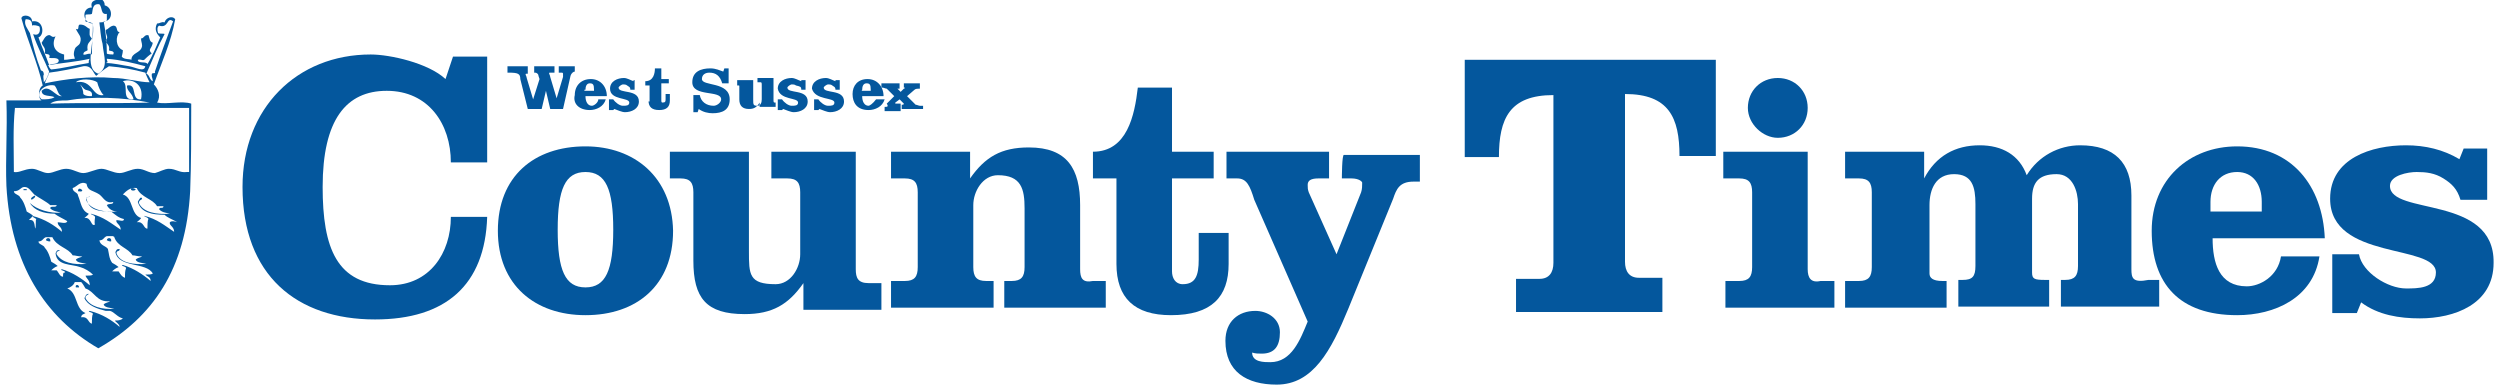
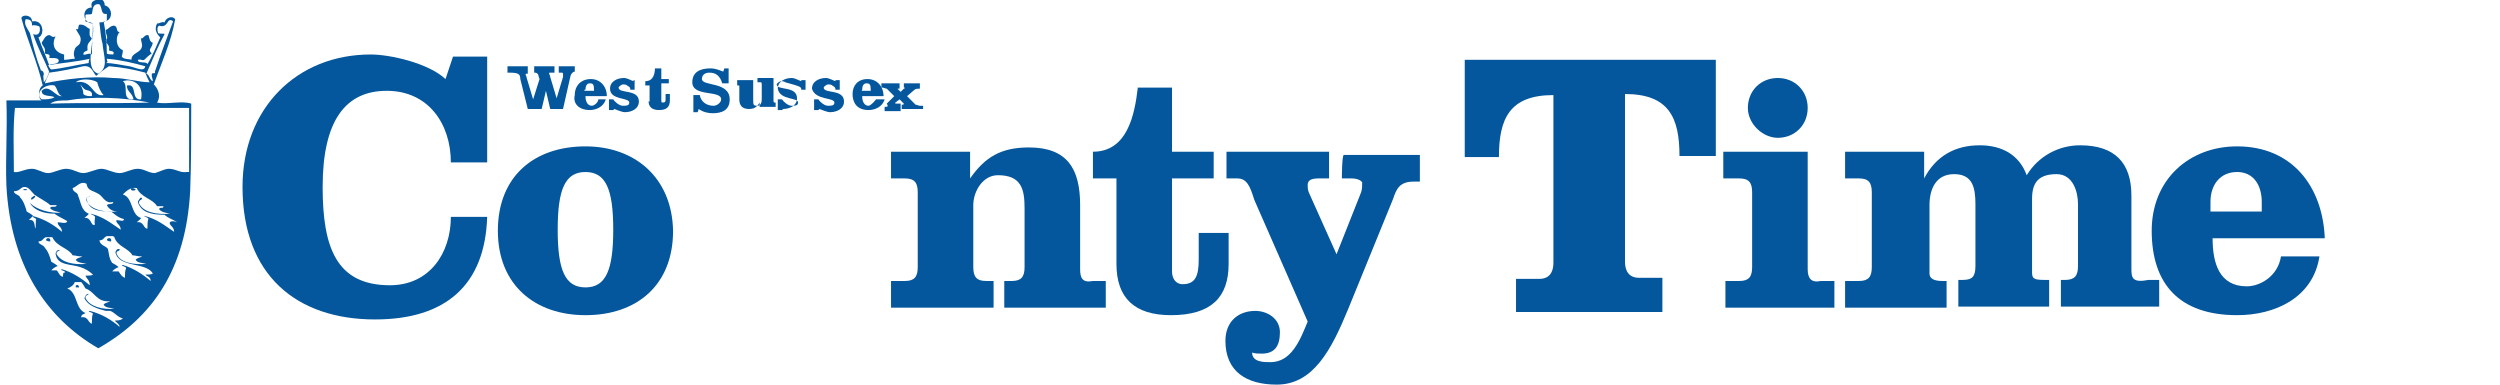
<svg xmlns="http://www.w3.org/2000/svg" version="1.1" id="Layer_1" x="0px" y="0px" viewBox="0 0 234 36" style="enable-background:new 0 0 234 36;" xml:space="preserve">
  <style type="text/css">
	.st0{fill-rule:evenodd;clip-rule:evenodd;fill:#04579D;}
</style>
  <g>
    <path class="st0" d="M41.7,7.4c-1.6-1.5-5.2-2.3-7-2.3c-6.9,0-12,5-12,12.4c0,8.3,5.1,12.4,12.4,12.4c6.6,0,10.3-3.2,10.5-9.6h-3.4   c0,3.4-2,6.4-5.7,6.4c-5,0-6.3-3.5-6.3-9.2c0-6.3,2.2-9,6-9c3.9,0,6,3.1,6,6.7h3.4V5.3h-3.2L41.7,7.4z" />
    <path class="st0" d="M54.8,13.7c-4.8,0-8.2,2.8-8.2,7.9s3.5,7.9,8.2,7.9c4.8,0,8.2-2.8,8.2-7.9C62.9,16.6,59.4,13.7,54.8,13.7z    M54.8,26.9c-1.9,0-2.6-1.6-2.6-5.4s0.7-5.4,2.6-5.4c1.9,0,2.6,1.6,2.6,5.4S56.7,26.9,54.8,26.9z" />
-     <path class="st0" d="M80.1,25.2V14.2h-7.9v2.5h1.5c0.9,0,1.2,0.4,1.2,1.3v5.8c0,1.3-0.9,2.8-2.3,2.8c-2.5,0-2.5-0.9-2.5-3.1v-9.3   h-7.4v2.5h1c0.9,0,1.2,0.4,1.2,1.3v6.4c0,3.5,1.2,5,4.8,5c2.6,0,4.1-0.9,5.5-2.9l0,0V29h7.3v-2.5h-1.2C80.3,26.5,80.1,26,80.1,25.2   z" />
    <path class="st0" d="M101.1,25.2v-6c0-3.4-1.2-5.4-4.8-5.4c-2.6,0-4.1,0.9-5.5,2.9l0,0v-2.5h-7.4v2.5h1.3c0.9,0,1.2,0.4,1.2,1.3v7   c0,0.9-0.3,1.3-1.2,1.3h-1.3v2.5H93v-2.5h-0.7c-0.9,0-1.2-0.4-1.2-1.3v-5.8c0-1.3,0.9-2.8,2.3-2.8c2.2,0,2.5,1.3,2.5,3.1V25   c0,0.9-0.3,1.3-1.2,1.3H94v2.5h9.5v-2.5h-1.2C101.3,26.5,101.1,26,101.1,25.2z" />
    <path class="st0" d="M114.7,21.8h-2.5v2.5c0,1.5-0.3,2.3-1.5,2.3c-0.7,0-1-0.6-1-1.2v-8.7h3.9v-2.5h-3.9v-6h-3.2   c-0.3,2.6-1,6-4.2,6v2.5h2.2v8c0,3.2,1.7,4.8,5.1,4.8c3.8,0,5.4-1.7,5.4-4.8v-2.9H114.7z" />
    <path class="st0" d="M125.6,16.7h0.9c0.7,0,1,0.3,1,0.4c0,0.3,0,0.6-0.1,0.9l-2.3,5.8l0,0l-2.6-5.8c-0.1-0.3-0.1-0.4-0.1-0.7   c0-0.4,0.3-0.6,1-0.6h1v-2.5h-9.6v2.5h1c0.9,0,1.2,0.7,1.6,2l5,11.4c-0.7,1.7-1.5,3.8-3.5,3.8c-0.6,0-1.7,0-1.7-0.9   c0.3,0.1,0.6,0.1,0.9,0.1c1.2,0,1.7-0.7,1.7-2c0-1.3-1.2-2-2.3-2c-1.6,0-2.8,1-2.8,2.8c0,2.9,2,4.1,4.8,4.1c3.4,0,5.1-3.2,6.7-7.1   l4.2-10.3c0.3-0.9,0.6-1.6,1.9-1.6h0.6v-2.5h-7.1C125.6,14.4,125.6,16.7,125.6,16.7z" />
    <path class="st0" d="M137.1,14.7h3.2c0-3.6,1-5.8,5.1-5.8v15.7c0,0.9-0.4,1.5-1.3,1.5h-2.2v3.1h13.7V26h-2.2   c-0.9,0-1.3-0.6-1.3-1.5V8.8c4.1,0,5.1,2.2,5.1,5.8h3.4v-9h-23.5V14.7z" />
    <path class="st0" d="M166.4,12.9c1.6,0,2.8-1.2,2.8-2.8c0-1.6-1.2-2.8-2.8-2.8s-2.8,1.2-2.8,2.8C163.6,11.6,165,12.9,166.4,12.9z" />
    <path class="st0" d="M169.2,25.2V14.2h-7.9v2.5h1.5c0.9,0,1.2,0.4,1.2,1.3v7c0,0.9-0.3,1.3-1.2,1.3h-1.3v2.5h10.2v-2.5h-1.3   C169.5,26.5,169.2,26,169.2,25.2z" />
    <path class="st0" d="M199.5,25.2v-6.9c0-3.1-1.6-4.7-4.8-4.7c-2,0-3.9,1-5,2.8c-0.7-1.9-2.3-2.8-4.4-2.8c-2.3,0-4.1,1-5.2,3.1l0,0   v-2.5h-7.4v2.5h1.3c0.9,0,1.2,0.4,1.2,1.3v7c0,0.9-0.3,1.3-1.2,1.3h-1.3v2.5h9.5v-2.5h-0.4c-0.9,0-1.2-0.3-1.2-0.7v-6.4   c0-1.5,0.6-2.9,2.3-2.9c1.7,0,2,1.2,2,2.8v5.8c0,1-0.3,1.3-1.2,1.3h-0.4v2.5h8.5v-2.5h-0.4c-1,0-1.2-0.1-1.2-0.7v-6.9   c0-1.5,0.6-2.3,2.3-2.3c1.5,0,2,1.6,2,2.8v5.8c0,0.9-0.3,1.3-1.2,1.3h-0.4v2.5h9.2v-2.5h-1C199.6,26.5,199.5,26,199.5,25.2z" />
    <path class="st0" d="M209.4,13.7c-4.5,0-8,3.1-8,7.9c0,5,2.6,7.9,8,7.9c3.5,0,7.1-1.6,7.7-5.5h-3.6c-0.3,1.9-2,2.8-3.2,2.8   c-2.6,0-3.2-2.2-3.2-4.5h10.5C217.4,17.4,214.5,13.7,209.4,13.7z M211.7,19.8h-4.8v-0.9c0-1.6,0.9-2.8,2.5-2.8   c1.5,0,2.3,1.2,2.3,2.8V19.8z" />
-     <path class="st0" d="M223.7,17.4c0-1,1.7-1.3,2.5-1.3c0.9,0,1.7,0.1,2.5,0.6s1.3,1,1.6,2h2.5v-4.8h-2.2l-0.4,1   c-1.5-0.9-3.2-1.3-5-1.3c-3.2,0-7.1,1.2-7.1,5c0,5.8,9.9,4.2,9.9,6.9c0,1.5-1.7,1.5-2.8,1.5c-1.7,0-4.1-1.5-4.4-3.2h-2.5v5.5h2.3   l0.4-1c1.6,1.2,3.6,1.5,5.5,1.5c3.2,0,6.9-1.3,6.9-5.2C233.5,18.2,223.7,20.2,223.7,17.4z" />
    <path class="st0" d="M48.7,7.4l0.7,2.8h1.3l0.4-1.7l0,0l0.4,1.7h1.2l0.7-3.1c0.1-0.3,0.3-0.4,0.4-0.4l0,0V6.2h-1.5v0.6h0.3   c0,0,0.1,0,0.1,0.1s0,0.3,0,0.3l-0.6,2l0,0l-0.6-2c0-0.1-0.1-0.3-0.1-0.3c0-0.1,0-0.1,0.1-0.1h0.4V6.2h-1.9v0.6h0.1   c0.1,0,0.3,0.1,0.3,0.3l0.1,0.3l-0.6,1.9l0,0l-0.6-2c0-0.1-0.1-0.3-0.1-0.3c0-0.1,0-0.1,0.1-0.1h0.1V6.2h-1.9v0.6h0.1   C48.5,6.8,48.7,6.9,48.7,7.4z" />
    <path class="st0" d="M55.2,10.3c0.6,0,1.3-0.3,1.5-1h-0.7c0,0.3-0.4,0.6-0.6,0.6c-0.4,0-0.6-0.4-0.6-0.9h2c0-0.9-0.6-1.6-1.5-1.6   c-0.9,0-1.5,0.6-1.5,1.5C53.6,9.7,54.2,10.3,55.2,10.3z M54.8,8.4c0-0.3,0.1-0.6,0.4-0.6s0.4,0.1,0.4,0.6v0.1h-0.9V8.4z" />
    <path class="st0" d="M58.9,9.6c0,0.3-0.3,0.3-0.6,0.3s-0.7-0.3-0.9-0.6H57v1h0.4l0.1-0.1c0.3,0.1,0.7,0.3,1,0.3   c0.6,0,1.3-0.3,1.3-1c0-1.2-1.9-0.7-1.9-1.3c0-0.1,0.3-0.3,0.4-0.3c0.1,0,0.3,0,0.4,0.1c0.1,0.1,0.3,0.1,0.3,0.4h0.4V7.5h-0.1v0.1   c-0.3-0.1-0.6-0.3-0.9-0.3c-0.6,0-1.3,0.3-1.3,1C57.1,9.4,58.9,9.1,58.9,9.6z" />
    <path class="st0" d="M60.7,9.4c0,0.6,0.3,0.9,1,0.9c0.7,0,1-0.3,1-0.9V8.8h-0.4v0.4c0,0.3,0,0.4-0.3,0.4c-0.1,0-0.1-0.1-0.1-0.3   V7.8h0.7V7.4h-0.7v-1h-0.6c0,0.4-0.1,1.2-0.9,1.2V8h0.4v1.5H60.7z" />
    <path class="st0" d="M67.5,9.3c0,0.3-0.4,0.6-0.7,0.6c-0.7,0-1.2-0.4-1.3-1h-0.6v1.6h0.4l0.1-0.3c0.4,0.3,0.9,0.4,1.3,0.4   c0.9,0,1.6-0.3,1.6-1.3c0-1.7-2.6-1.2-2.6-1.9c0-0.4,0.3-0.6,0.7-0.6c0.6,0,1,0.3,1.2,1h0.6V6.4h-0.4l-0.1,0.3   c-0.3-0.1-0.7-0.3-1.2-0.3c-0.9,0-1.7,0.3-1.7,1.3C64.8,9.1,67.5,8.4,67.5,9.3z" />
    <path class="st0" d="M69.2,8.1v1.2c0,0.6,0.3,0.9,0.9,0.9c0.4,0,0.7-0.1,1-0.6l0,0V10h1.5V9.6h-0.1c-0.1,0-0.1-0.1-0.1-0.3v-2h-1.5   v0.4h0.3c0.1,0,0.1,0.1,0.1,0.3v1.3c0,0.3-0.1,0.6-0.4,0.6c-0.4,0-0.4-0.1-0.4-0.6V7.5h-1.5V8h0.1C69.2,8,69.2,8,69.2,8.1z" />
-     <path class="st0" d="M74.7,9.6c0,0.3-0.3,0.3-0.6,0.3c-0.3,0-0.7-0.3-0.9-0.6h-0.4v1h0.4l0.1-0.1c0.3,0.1,0.7,0.3,1,0.3   c0.6,0,1.3-0.3,1.3-1c0-1.2-1.9-0.7-1.9-1.3c0-0.1,0.3-0.3,0.4-0.3c0.1,0,0.3,0,0.4,0.1C74.9,8.1,75,8.1,75,8.4h0.4V7.5H75v0.1   c-0.3-0.1-0.6-0.3-0.9-0.3c-0.6,0-1.3,0.3-1.3,1C73,9.4,74.7,9.1,74.7,9.6z" />
+     <path class="st0" d="M74.7,9.6c0,0.3-0.3,0.3-0.6,0.3c-0.3,0-0.7-0.3-0.9-0.6h-0.4v1h0.4l0.1-0.1c0.6,0,1.3-0.3,1.3-1c0-1.2-1.9-0.7-1.9-1.3c0-0.1,0.3-0.3,0.4-0.3c0.1,0,0.3,0,0.4,0.1C74.9,8.1,75,8.1,75,8.4h0.4V7.5H75v0.1   c-0.3-0.1-0.6-0.3-0.9-0.3c-0.6,0-1.3,0.3-1.3,1C73,9.4,74.7,9.1,74.7,9.6z" />
    <path class="st0" d="M78.1,9.6c0,0.3-0.3,0.3-0.6,0.3c-0.3,0-0.7-0.3-0.9-0.6h-0.4v1h0.4l0.1-0.1c0.3,0.1,0.7,0.3,1,0.3   c0.6,0,1.3-0.3,1.3-1c0-1.2-1.9-0.7-1.9-1.3c0-0.1,0.3-0.3,0.4-0.3c0.1,0,0.3,0,0.4,0.1c0.1,0.1,0.3,0.1,0.3,0.4h0.4V7.5h-0.4v0.1   c-0.3-0.1-0.6-0.3-0.9-0.3c-0.6,0-1.3,0.3-1.3,1C76.3,9.4,78.1,9.1,78.1,9.6z" />
    <path class="st0" d="M81.3,9.9c-0.4,0-0.6-0.4-0.6-0.9h2c0-0.9-0.6-1.6-1.5-1.6S79.8,8,79.8,8.8s0.4,1.5,1.5,1.5   c0.6,0,1.3-0.3,1.5-1H82C81.7,9.7,81.4,9.9,81.3,9.9z M80.7,8.4c0-0.3,0.1-0.6,0.4-0.6c0.3,0,0.4,0.1,0.4,0.6v0.1h-0.9   C80.7,8.5,80.7,8.4,80.7,8.4z" />
    <path class="st0" d="M84.1,9.7L84.1,9.7c-0.3,0-0.3,0-0.3,0s0,0,0-0.1l0.4-0.3l0.3,0.3l0.1,0.1c0,0.1-0.1,0.1-0.1,0.1h-0.1v0.4h2   V9.9h-0.3c-0.1,0-0.3-0.1-0.4-0.1L84.9,9l0.7-0.6c0.1-0.1,0.3-0.1,0.4-0.1h0.1V7.8h-1.5v0.4l0,0c0.1,0,0.1,0,0.1,0s0,0.1-0.1,0.1   l-0.3,0.3l-0.3-0.3V8.3h0.1h0.1V7.8h-1.7v0.4h0.1c0.1,0,0.3,0.1,0.4,0.1l0.7,0.7l-0.7,0.7C83.2,10,83,10,82.9,10h-0.1v0.4h1.5V9.7   H84.1z" />
-     <path class="st0" d="M7.3,17.9c0.1,0,0.4,0.1,0.4-0.1C7.5,17.6,7.3,17.6,7.3,17.9z" />
    <rect x="2.2" y="17.7" class="st0" width="0.3" height="0.1" />
    <path class="st0" d="M12.7,17.7c-0.1,0-0.1-0.1-0.4-0.1C12.1,17.9,12.7,17.9,12.7,17.7z" />
    <path class="st0" d="M3.3,18.3c-0.1,0-0.6,0.3-0.3,0.4C3,18.6,3.3,18.6,3.3,18.3z" />
    <path class="st0" d="M4.3,22.5c0.1,0,0.1,0.1,0.4,0.1C4.8,22.2,4.3,22.2,4.3,22.5z" />
    <path class="st0" d="M10,22.5c0.1,0,0.1,0.1,0.4,0.1C10.5,22.2,10,22.2,10,22.5z" />
    <path class="st0" d="M7.1,26.9h0.3C7.4,26.6,7,26.6,7.1,26.9z" />
    <path class="st0" d="M17.9,9.7c-0.9-0.3-2.3,0.1-3.2-0.1c0.4-0.6,0.1-1.3-0.3-1.7c0.7-2,1.6-3.9,2-6.1c-0.3-0.4-0.9-0.1-1,0.3   c-0.3-0.1-0.4,0.1-0.7,0.1c-0.3,0.6,0,1,0.3,1.3c-0.4,0.9-0.7,1.7-1.2,2.5c-0.1-0.3-0.9,0-0.9-0.4c0.3-0.1,0.4,0.1,0.6,0   c0.1-0.1,0.4-0.4,0.7-0.6c-0.4-0.4,0-0.4,0.1-1c-0.3-0.1-0.3-0.4-0.4-0.7c-0.4-0.1-0.4,0.3-0.7,0.3c0,0.3,0.1,0.4,0.1,0.7   c-0.1,0.7-1,0.6-1,1.3c-0.1-0.1-0.7,0-0.9-0.3c0-0.1,0.1-0.3,0.1-0.6c-0.7-0.3-0.7-1.3-0.3-1.7c-0.4,0-0.1-0.6-0.6-0.6   c-0.4,0.1-0.4,0.3-0.7,0.4c0,0.6,0.3,0.6,0,1c0.1,0.4,0.4,0.4,0.3,0.9c0,0.1,0.6,0,0.4,0.4c0,0-0.6,0-0.6-0.1C10,4,9.9,3,9.7,2   c0.9,0,0.9-1.3,0.1-1.5c0-0.3-0.1-0.4-0.3-0.6C9,0,8.4,0,8.6,0.7c-1,0-0.9,1.5,0.1,1.5c0,1-0.1,1.9-0.1,2.9C8.3,4.9,8,5.2,7.8,5.1   c0-0.3,0.3-0.3,0.4-0.4C8.1,4,8.4,4,8.6,3.6C8.3,3.3,8.4,3.2,8.4,2.7C8.1,2.6,8,2.3,7.5,2.3c-0.3,0,0,0.6-0.4,0.4   C7.3,3.2,7.7,3.4,7.5,4C7.4,4.3,7.1,4.3,7,4.6C6.8,5.2,7,5.3,7,5.5c-0.4,0-0.6,0.1-1,0.1V5.1C5.1,4.9,4.8,4.2,5.2,3.4   C4.8,3.6,4.8,3.2,4.5,3.3S4.1,3.7,3.9,4c0.1,0.4,0.4,0.4,0.3,1c0.1,0.1,0.6,0,0.4,0.4c0.1,0.1,0.9-0.1,0.9,0.3   C5.4,6.1,4.8,5.9,4.6,6.1c-0.3-0.9-0.7-1.7-1-2.6C4.2,3.3,4.1,1.8,3,2c0-0.6-0.9-0.7-1-0.3c0.6,2.2,1.5,4.1,2,6.3   C3.5,8.3,3.6,9.3,3.9,9.4H0.6c0.1,2.8-0.1,5.5,0,8C1,24.7,4.2,29.7,9.2,32.6c5.1-2.9,8.2-7.4,8.6-14.7   C17.9,15.3,17.9,12.6,17.9,9.7z M15.4,3.2c0-0.1-0.4,0-0.6-0.1c-0.1-0.3-0.1-0.6,0.1-0.7c0.9,0.3,0.7-0.9,1.3-0.4   c-0.6,1.6-1.2,3.2-1.7,4.7c0.1,0.3-0.3,0-0.3,0.3s0.1,0.3,0.1,0.6c-0.3-0.1-0.3-0.6-0.6-0.7C14.3,5.5,14.8,4.3,15.4,3.2z M10,5.5   c1.3,0.1,2.5,0.4,3.6,0.7c-0.1,0.6-0.9,0.1-1.5,0c-0.7-0.1-1.5-0.3-2.2-0.3C10.2,5.8,10,5.8,10,5.5z M8,2c0-0.3,0-0.3,0-0.6   c0.1-0.1,0.4,0,0.6-0.1c0.1-0.3,0-1,0.7-0.9c0.3,0.3,0.1,1,0.7,0.9v0.6C9.9,2,9.7,2.1,9.3,2.1c0.1,0.6,0.1,1.3,0.3,2   c0.1,1.2,0.6,2.2-0.4,2.8C7.8,6.4,8.9,3.9,8.7,2.3C8.6,2,8.1,2.1,8,2z M9,7.1c0.4-0.3,0.7-0.6,1.2-0.9c1.2,0.1,2.3,0.3,3.4,0.6   c0.1,0.3,0.3,0.7,0.4,0.9c-1,0-2.2-0.4-3.4-0.4C8.4,7.1,6.1,7.4,4.2,7.8c0.1-0.4,0.3-0.6,0.4-1C5.5,6.7,7,6.4,7.8,6.2   C8.6,6.1,8.7,6.8,9,7.1z M7.1,7.7c0.4-0.4,1.6-0.3,2,0c0.1,0.4,0.3,0.9,0.6,1.2C8.6,9.1,8.7,7.4,7.1,7.7z M8.6,9C8.3,9,8,9,7.8,8.8   c0-0.3-0.1-0.6-0.3-0.9C7.7,8.1,7.8,8.3,8,8.4C8.3,8.5,8.7,8.5,8.6,9z M14,9.6c-2.9,0.1-6.3,0-9.3,0.1c0.4-0.3,1-0.3,1.6-0.3   C8.6,9,11.5,9.1,14,9.6z M12.5,9.3c-1.2,0.1-0.4-1.3-1-1.7c0.9-0.3,2,0.3,1.7,1.7c-1,0.1-0.3-1.5-1.3-1.3   C11.8,8.5,12.4,8.7,12.5,9.3z M8.4,5.5C8.3,5.6,8.3,5.8,8.3,5.9C7,6.1,5.9,6.4,4.8,6.5C4.6,6.4,4.6,6.2,4.5,6.1   C5.7,5.9,7.1,5.8,8.4,5.5z M3.8,6.5c-0.4-1-0.7-2.2-1-3.4C2.6,2.7,2.2,2.3,2.4,1.8C2.9,1.8,3,2,3,2.4c0.1-0.1,0.6,0,0.7,0.1   c0.1,0.4,0,0.9-0.6,0.7c0.4,1.2,1,2.3,1.5,3.5C4.5,7.1,4.3,7.5,4.1,7.7c0-0.3-0.1-0.6,0-0.7C4.1,6.5,3.8,6.7,3.8,6.5z M5.1,8   c0.3,0.3,0.3,0.9,0.7,1C5.2,9.1,4.6,7.8,3.9,8.5c0,0.6,0.9,0.4,1.2,0.6C4.8,9.3,4.3,9.3,3.9,9.3C3.2,8.7,4.2,7.8,5.1,8z M2.7,20.6   c0.1-0.1,0.3-0.3,0.4-0.4c-0.1-0.1-0.4-0.3-0.6-0.4c-0.1-0.4-0.3-1-0.6-1.3c-0.1-0.3-0.6-0.3-0.6-0.6c0.6,0,0.6-0.4,1-0.4   s0.6,0.4,0.9,0.7c0.4,0.3,1.2,0.7,1.5,1h0.6c0,0.3-0.6,0-0.6,0.3c0.3,0.3,0.7,0.3,1,0.4c-1,0.1-2.3-0.3-2.9-0.9   c0.4,0.7,1.3,1,2.3,1c0.4,0.3,0.7,0.4,1.2,0.7c-0.1,0.3-0.6,0.1-0.9,0.1c0,0.4,0.4,0.4,0.4,0.9c-0.7-0.6-1.6-1.2-2.8-1.5   c0,0.1,0.1,0.1,0.4,0.3c-0.1,0.1,0,0.6-0.1,0.9C3.2,21.1,3.3,20.5,2.7,20.6z M5.9,25.9c-0.3,0-0.4-0.4-0.6-0.6H4.8   c0.1-0.1,0.3-0.3,0.6-0.4c-0.1-0.1-0.4-0.3-0.6-0.4c-0.1-0.4-0.3-1-0.6-1.3c-0.1-0.3-0.6-0.3-0.6-0.6c0.4,0,0.4-0.3,0.7-0.4h0.6   c0.4,0.9,1.5,1,1.9,1.7c0.3,0,0.4,0.1,0.9,0.1c-0.1,0.1-0.4,0.1-0.6,0.3c0.1,0.3,0.6,0.3,1,0.4c-1.2,0.1-2.3-0.1-2.8-0.9   c-0.1-0.3,0.3-0.3,0.3-0.4c-0.3,0-0.3,0.1-0.4,0.3c0.1,1.2,1.5,1,2.3,1.3c0.4,0.1,0.9,0.4,1.2,0.7c-0.1,0.1-0.4,0.1-0.7,0.1   c0.1,0.3,0.4,0.4,0.4,0.9c-0.7-0.6-1.6-1.2-2.6-1.5c-0.3,0.1,0.3,0.1,0.3,0.3C5.9,25.5,5.9,25.6,5.9,25.9z M11,19.8   c-1,0.1-2.5-0.1-2.9-1c-0.1-0.3,0.1-0.3,0.3-0.4c0-0.1-0.1,0.1-0.3,0.1c0.1,1.2,1.2,1.3,2.3,1.3c0.4,0.3,0.7,0.6,1.2,0.7   c0,0.3-0.4,0.1-0.7,0.1c-0.1,0.3,0.4,0.4,0.4,0.9c-0.9-0.6-1.6-1.2-2.8-1.5c0,0.1,0.3,0.1,0.4,0.3c0,0.1-0.1,0.6,0,0.7   c-0.4,0.3-0.3-0.7-1-0.6c0.1-0.1,0.4-0.3,0.4-0.4c-0.7-0.3-0.7-1-1-1.7C7.3,18,6.8,18,6.8,17.6c0.4-0.1,0.7-0.7,1.3-0.4   c0.1,0.7,0.6,0.6,1.2,1c0.4,0.3,0.6,0.9,1.3,0.7c0,0.3-0.4,0.1-0.6,0.3C10.2,19.6,10.6,19.8,11,19.8z M11.2,30.6   c-0.7-0.6-1.6-1.2-2.8-1.5c-0.3,0.1,0.3,0.1,0.3,0.3c-0.1,0.1-0.1,0.6-0.1,0.9c-0.4-0.1-0.3-0.7-1-0.6c0-0.3,0.3-0.3,0.4-0.4   c-1-0.4-0.7-1.9-1.7-2.3c0.3-0.1,0.6-0.3,0.7-0.6h0.6c0.1,0.1,0.3,0.4,0.4,0.6c0.9,0.3,1,1.3,2.3,1.2c-0.1,0.1-0.4,0.1-0.6,0.3   c0.1,0.3,0.6,0.3,1,0.4C9.6,29,8.4,28.7,8,27.9c0-0.3,0.3-0.3,0.3-0.4c-0.3,0-0.3,0.3-0.4,0.4c0.3,0.7,1.2,1,2,1.2   c0.1,0,0.3,0,0.4,0c0.4,0.1,0.7,0.6,1.2,0.7C11.3,30,11,30,10.8,30C10.6,30,11.2,30.3,11.2,30.6z M14.1,26.3   c-0.7-0.6-1.6-1.2-2.6-1.5c-0.3,0.1,0.3,0.1,0.3,0.3c-0.1,0.3-0.1,0.4-0.1,0.9c-0.3-0.1-0.4-0.3-0.6-0.6h-0.6   c0.1-0.1,0.3-0.3,0.6-0.4c-0.1-0.1-0.4-0.3-0.6-0.4c-0.3-0.4-0.3-0.9-0.4-1.3C9.9,23,9.4,23,9.3,22.5c0.4,0,0.4-0.3,0.7-0.4h0.6   c0,0.1,0.1,0,0.1,0.1c0.3,0.9,1.3,1,1.7,1.7c0.3,0,0.4,0.1,0.9,0.1c-0.1,0.1-0.4,0.1-0.6,0.3c0.1,0.3,0.6,0.3,1,0.4   c-1.2,0.1-2.5-0.1-2.8-1c0-0.3,0.3-0.1,0.3-0.4c-0.3,0-0.3,0.1-0.4,0.3c0.3,1.5,2.9,0.9,3.5,2c-0.1,0.1-0.4,0.1-0.7,0.1   C13.8,25.9,14.1,25.9,14.1,26.3z M15.9,20.8c-0.1,0.3,0.4,0.4,0.4,0.9c-0.9-0.6-1.6-1.2-2.8-1.5c0,0.1,0.3,0.1,0.4,0.3   c-0.1,0.1-0.1,0.6-0.1,0.9c-0.4,0-0.3-0.7-1-0.6c0.1-0.1,0.4-0.3,0.4-0.4c-1-0.3-0.7-1.9-1.7-2.2c0.3-0.3,0.7-0.7,1.3-0.6   c0.4,0.9,1.5,1,1.9,1.7h0.6c0,0.3-0.4,0-0.4,0.3c0.3,0.3,0.6,0.3,1,0.4c-1.2,0.1-2.5-0.1-2.9-1c0-0.3,0.3-0.3,0.3-0.4   c-0.1-0.3-0.3,0.1-0.4,0.3c0.3,1,1.3,1.2,2.5,1.2c0.3,0.3,0.7,0.4,1.2,0.7C16.6,20.8,16.1,20.6,15.9,20.8z M17.5,16.1   c-0.7,0.1-1-0.3-1.7-0.3c-0.4,0-0.9,0.3-1.3,0.4c-0.6,0-1-0.4-1.6-0.4s-1.2,0.4-1.7,0.4c-0.6,0-1.2-0.4-1.7-0.4s-1.2,0.4-1.7,0.4   s-1-0.4-1.6-0.4c-0.6,0-1.2,0.4-1.7,0.4s-1-0.4-1.5-0.4c-0.7,0-1.2,0.4-1.7,0.3c0-2-0.1-4.1,0.1-6h16.3V16.1z" />
  </g>
</svg>